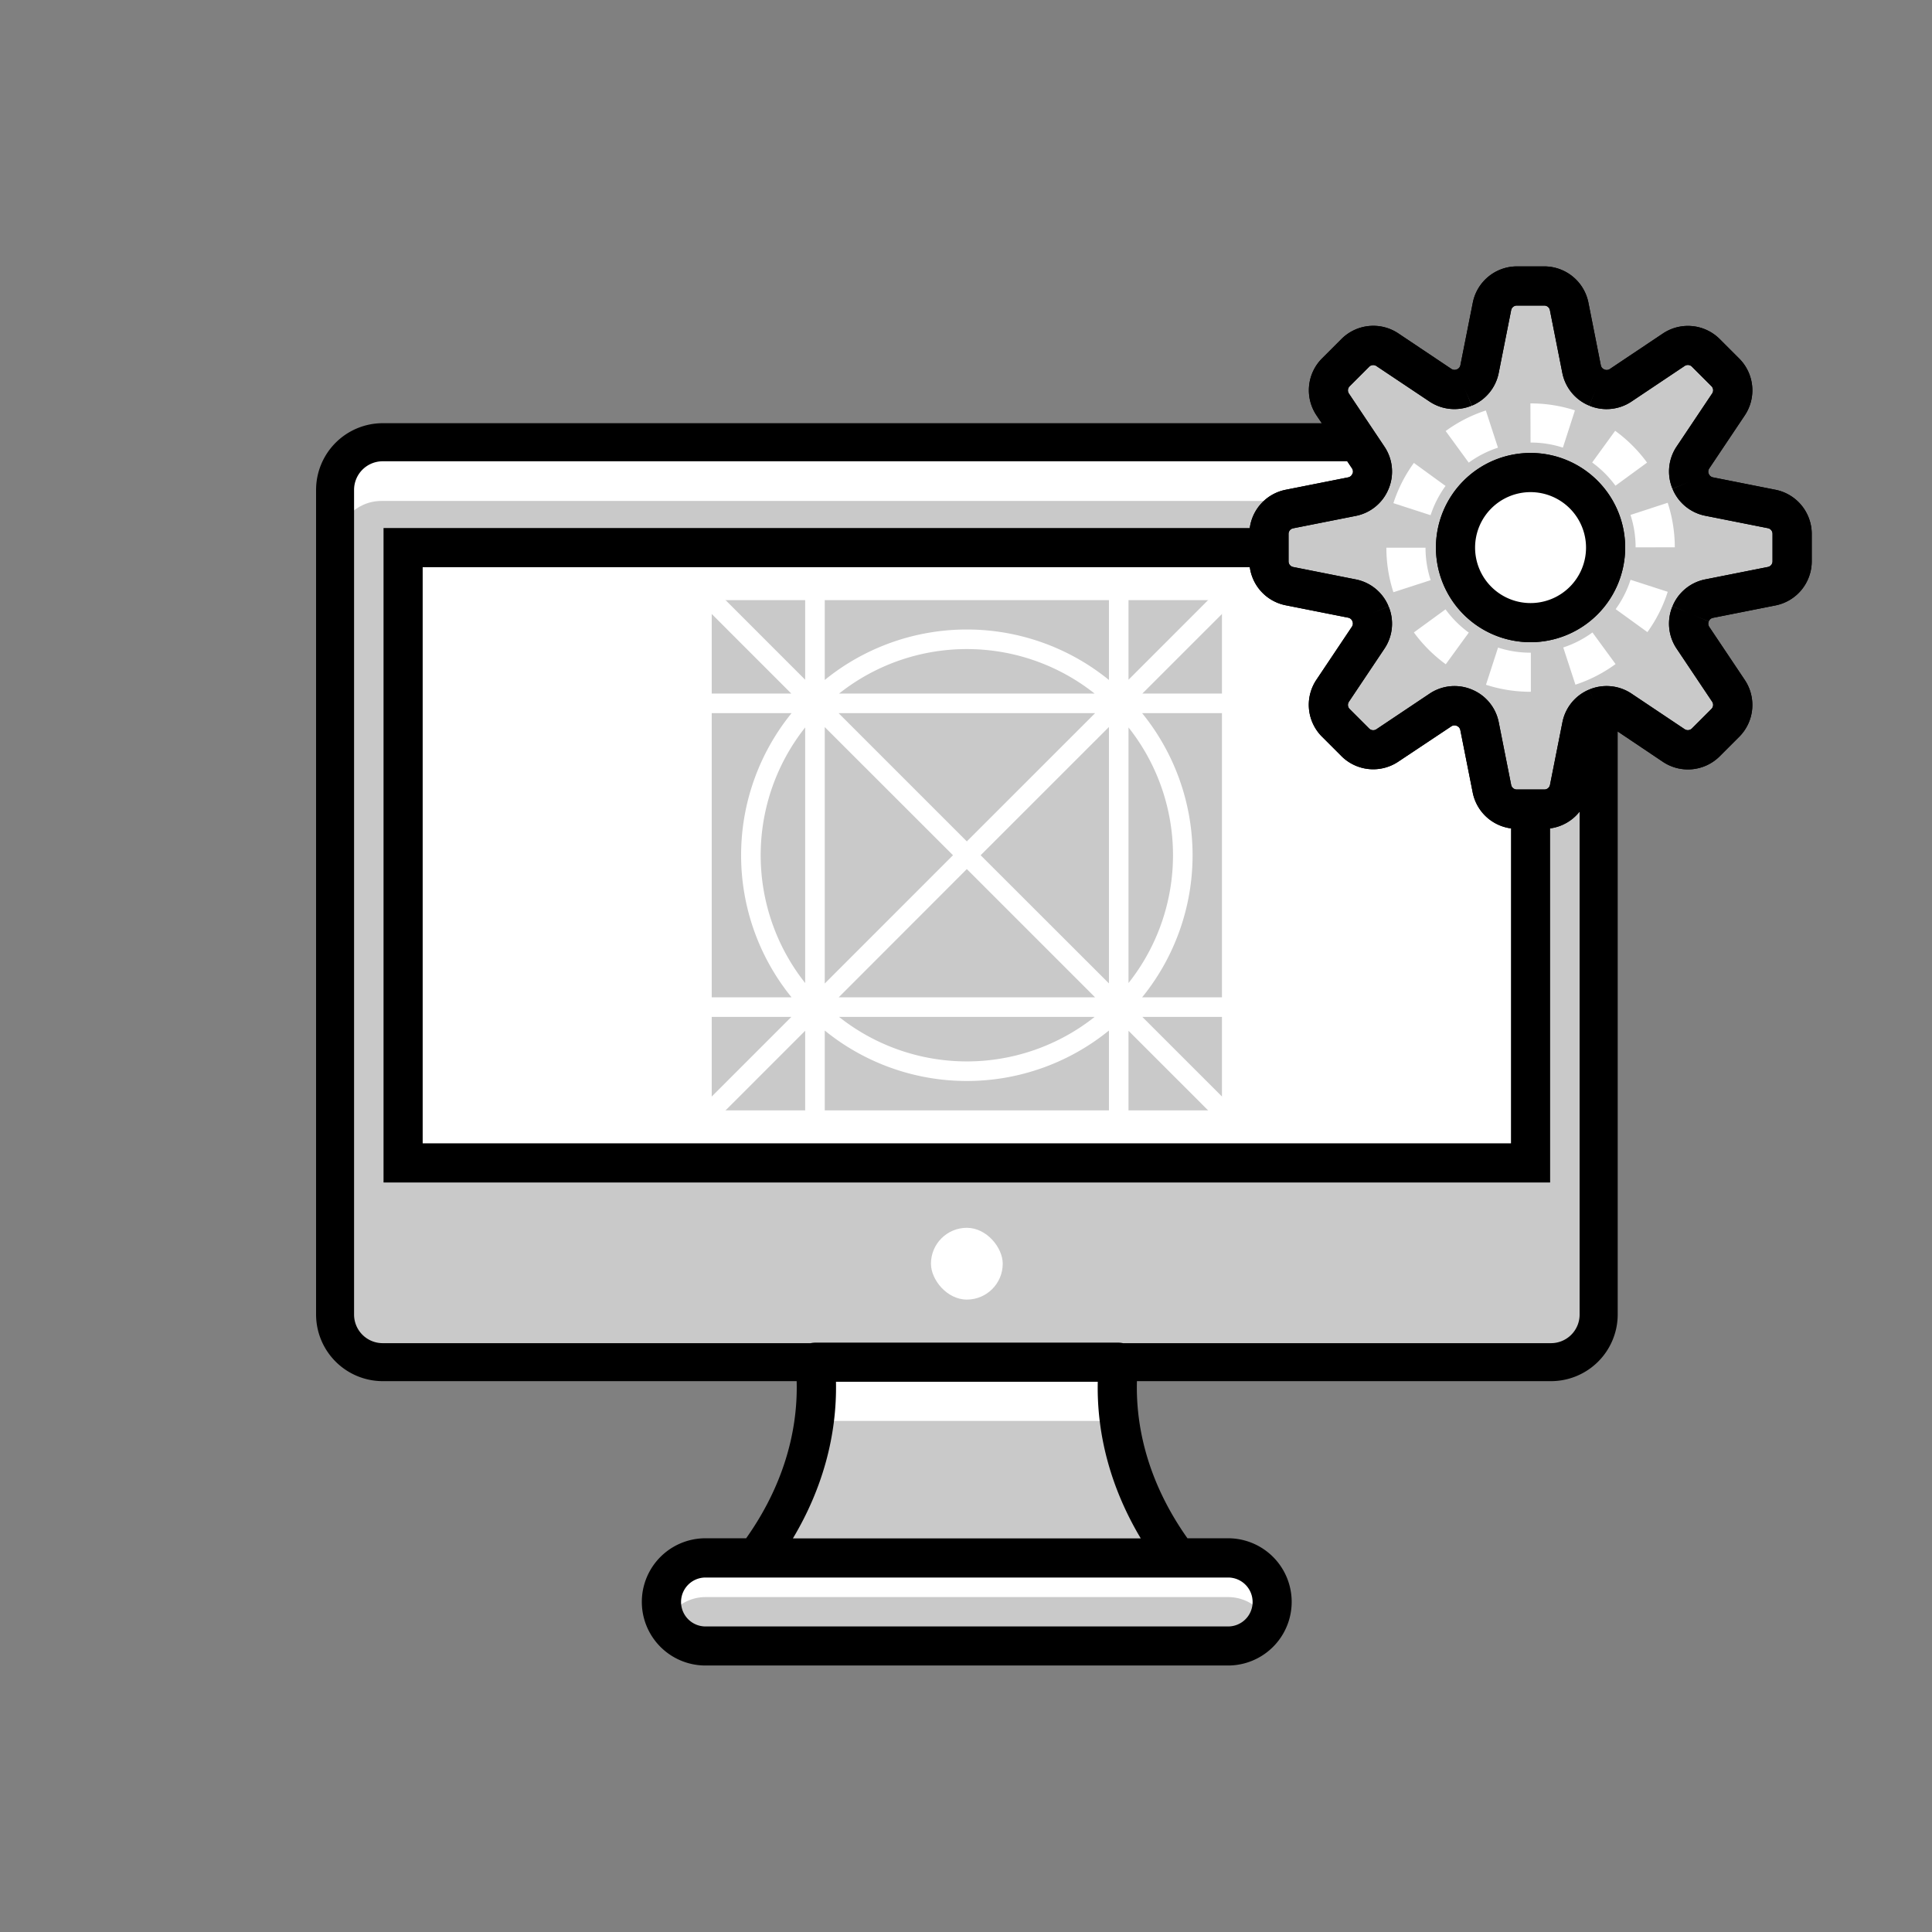
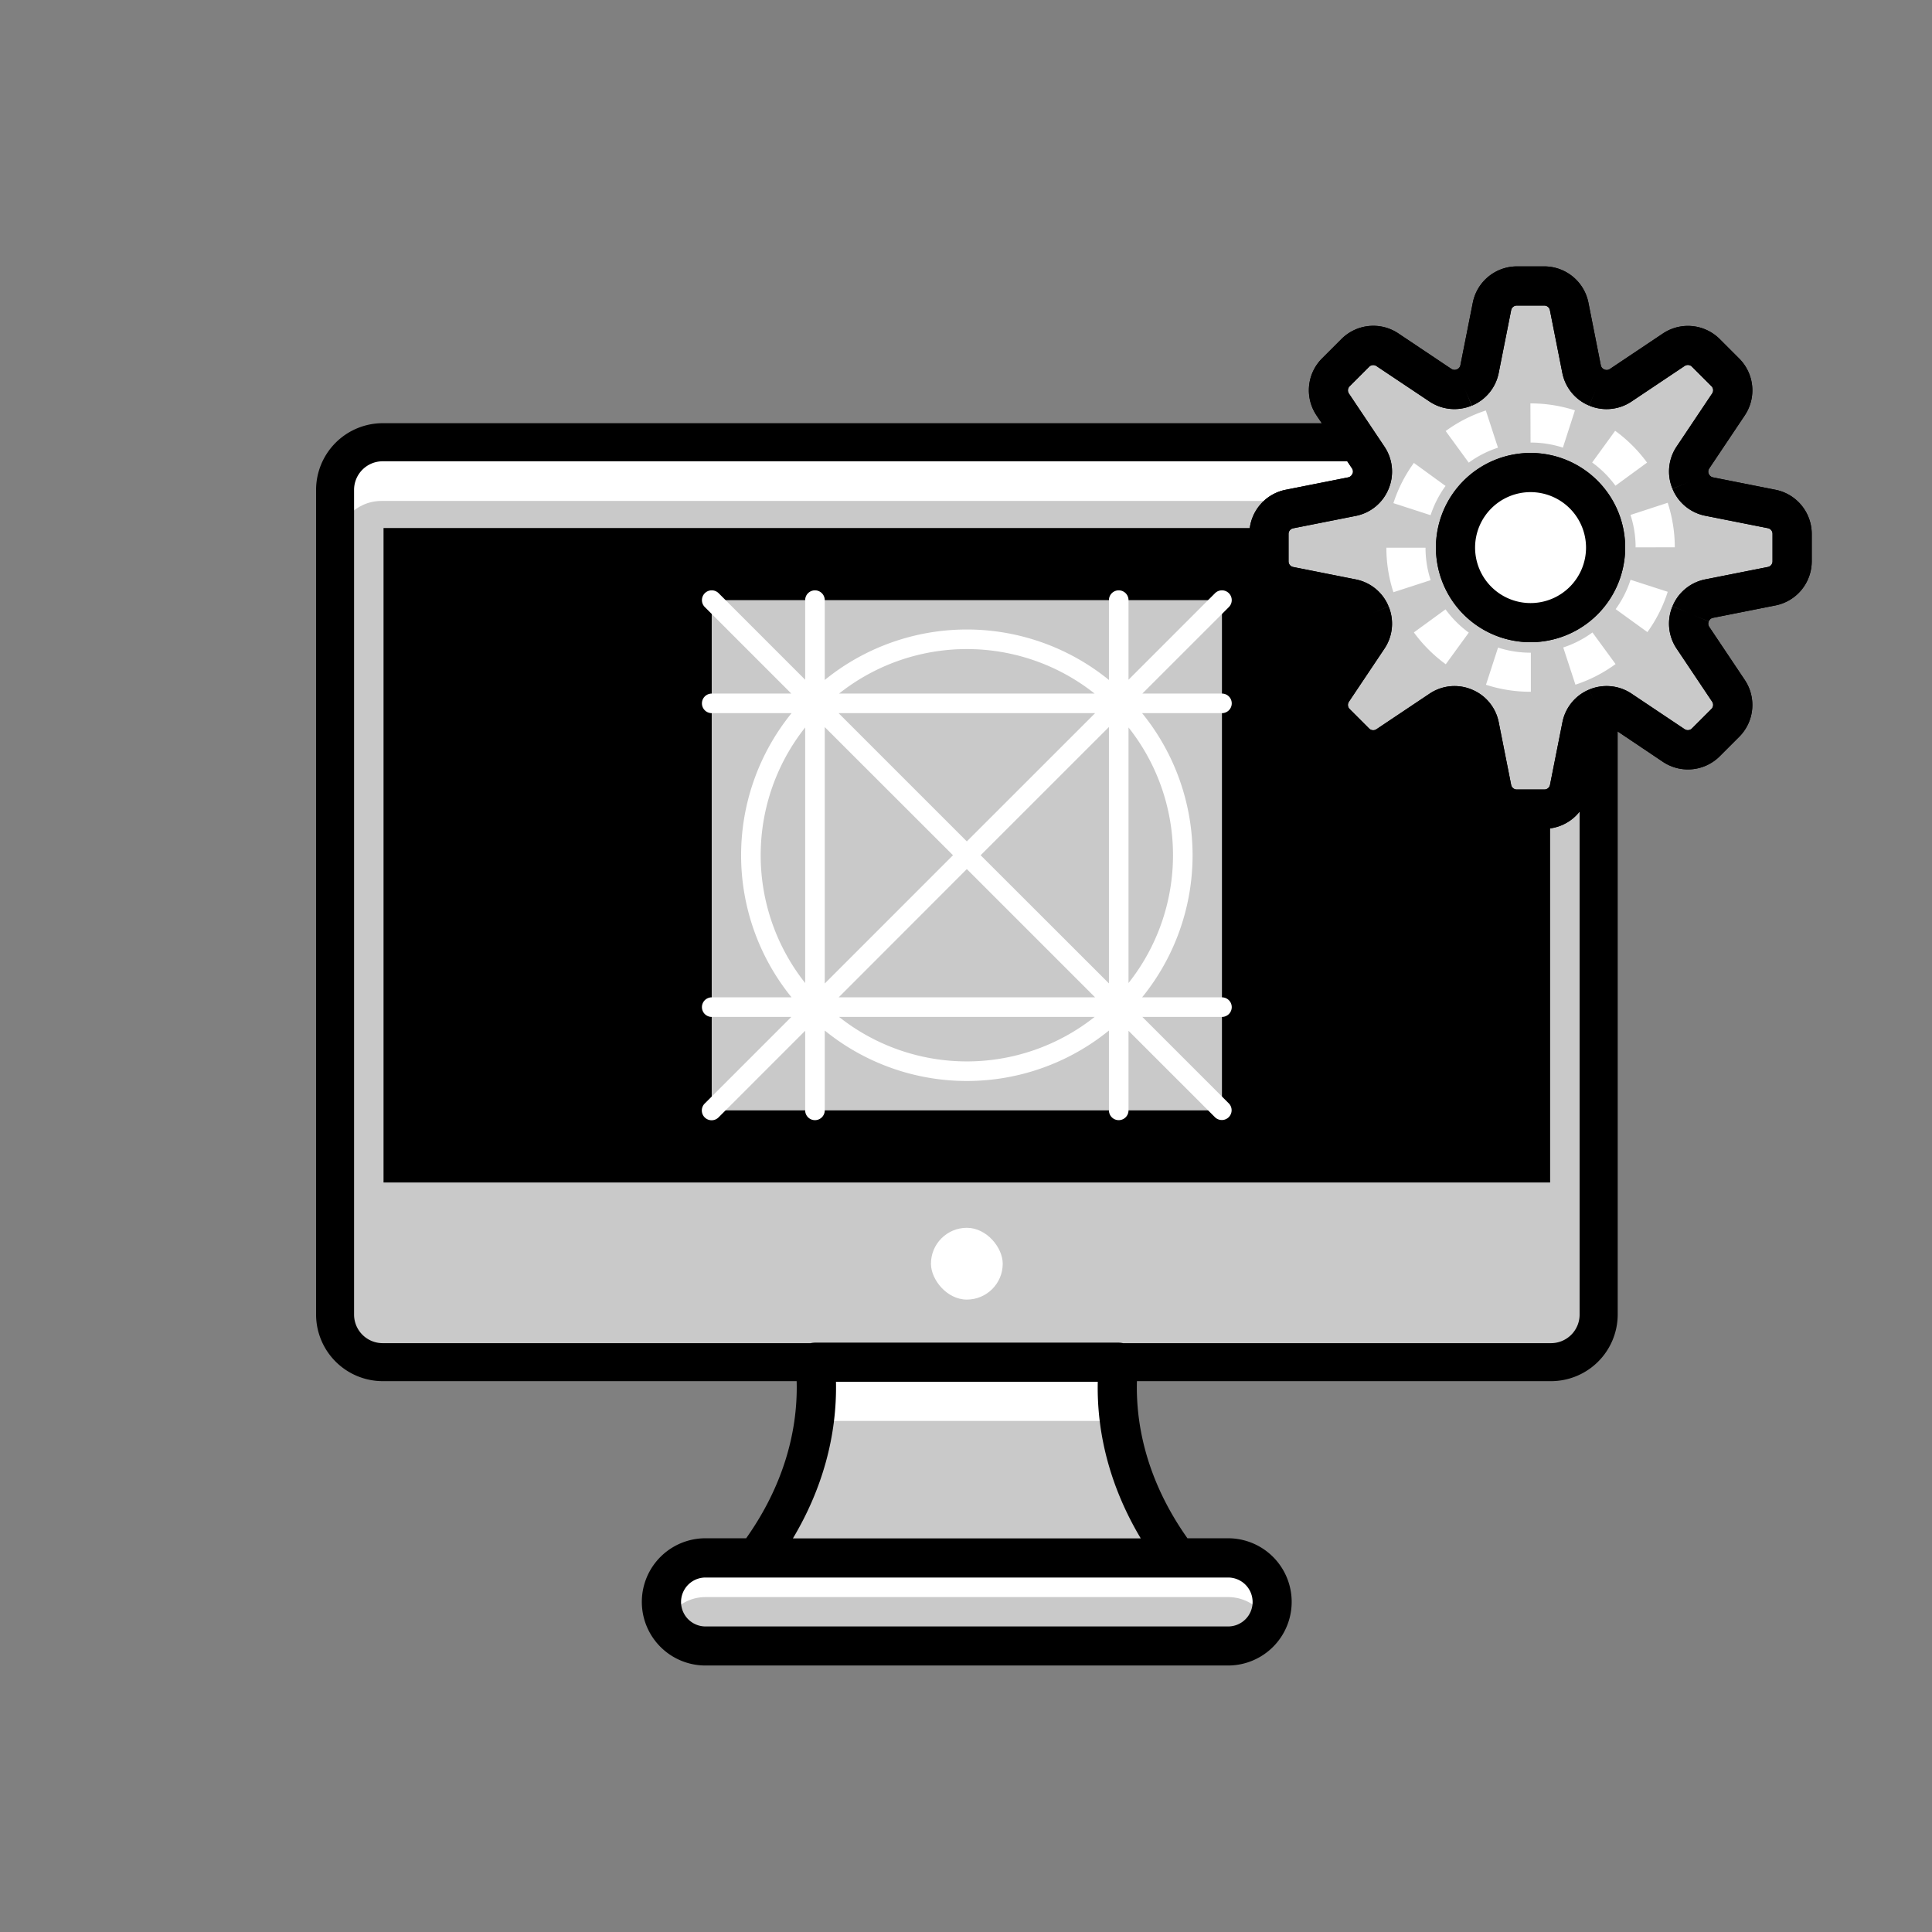
<svg xmlns="http://www.w3.org/2000/svg" viewBox="0 0 987.03 987.03">
  <rect x="0" y="0" width="987.03" height="987.03" fill="#808080" stroke="none" />
  <defs>
    <style>.cls-1{fill:#c9c9c9;}.cls-2{fill:#fff;}.cls-3{fill:none;}</style>
  </defs>
  <title>Artwork Support</title>
  <g id="Layer_2" data-name="Layer 2">
    <g id="Layer_1-2" data-name="Layer 1">
      <rect class="cls-1" x="171.16" y="225.93" width="645.57" height="470" rx="24.32" />
      <path class="cls-2" d="M793.06,225.93H194.83c-13.07,0-23.67,11.2-23.67,25v30c0-13.8,10.6-25,23.67-25H793.06c13.07,0,23.67,11.2,23.67,25v-30C816.73,237.13,806.13,225.93,793.06,225.93Z" />
-       <rect class="cls-2" x="205.94" y="279.76" width="576" height="314.35" />
      <path class="cls-1" d="M601.44,795.93h-215l3.53-5c20.61-29.44,29.75-62.21,26.47-95h155c-3.27,32.75,5.86,65.52,26.47,95Z" />
      <path class="cls-2" d="M416,725.93H571.91a130.83,130.83,0,0,1-.47-30h-155A130.27,130.27,0,0,1,416,725.93Z" />
      <rect class="cls-1" x="337.94" y="795.93" width="312" height="45" rx="22.5" />
      <path class="cls-2" d="M627.44,795.93h-267a22.51,22.51,0,0,0-22.5,22.5h0a22.34,22.34,0,0,0,2.35,10,22.5,22.5,0,0,1,20.15-12.5h267a22.51,22.51,0,0,1,20.16,12.5,22.34,22.34,0,0,0,2.34-10h0A22.5,22.5,0,0,0,627.44,795.93Z" />
      <path d="M792.4,216.2H195.48a34.1,34.1,0,0,0-34,34.06V671.61a34.09,34.09,0,0,0,34,34H407c.74,27.4-7.91,54.71-25.26,79.5l-.54.77h-20.8a32.5,32.5,0,1,0,0,65h267a32.5,32.5,0,0,0,0-65H606.65l-.54-.77c-17.36-24.79-26-52.1-25.27-79.5H792.4a34.09,34.09,0,0,0,34.06-34V250.26A34.1,34.1,0,0,0,792.4,216.2ZM639.94,818.43a12.5,12.5,0,0,1-12.5,12.5h-267a12.5,12.5,0,1,1,0-25h267A12.51,12.51,0,0,1,639.94,818.43Zm-57.15-32.5H405.09c15.07-25.22,22.56-52.5,22-80H560.83C560.24,733.43,567.73,760.71,582.79,785.93ZM807,671.61a14.61,14.61,0,0,1-14.6,14.59H573.72a10.16,10.16,0,0,0-2.28-.27h-155a10.14,10.14,0,0,0-2.27.27H195.48a14.61,14.61,0,0,1-14.59-14.59V250.26a14.62,14.62,0,0,1,14.59-14.6H792.4a14.62,14.62,0,0,1,14.6,14.6Z" />
-       <path d="M195.94,604.11h596V269.76h-596Zm20-314.35h556V584.11h-556Z" />
+       <path d="M195.94,604.11h596V269.76h-596Zm20-314.35h556h-556Z" />
      <rect class="cls-2" x="475.61" y="627.27" width="36.67" height="36.67" rx="18.33" />
      <rect class="cls-1" x="363.61" y="306.6" width="260.67" height="260.67" />
      <path class="cls-2" d="M629.28,514.53a5,5,0,0,0-5-5H583.49a115.1,115.1,0,0,0,0-145.19h40.79a5,5,0,0,0,0-10H583.61l44.2-44.2a5,5,0,0,0-7.07-7.08l-44.2,44.21V306.6a5,5,0,0,0-10,0v40.79a115.07,115.07,0,0,0-145.19,0V306.6a5,5,0,0,0-10,0v40.67l-44.2-44.21a5,5,0,0,0-7.07,7.08l44.2,44.2H363.61a5,5,0,0,0,0,10H404.4a115.1,115.1,0,0,0,0,145.19H363.61a5,5,0,0,0,0,10h40.67l-44.2,44.2a5,5,0,1,0,7.07,7.07l44.2-44.2v40.67a5,5,0,0,0,10,0V526.48a115.1,115.1,0,0,0,145.19,0v40.79a5,5,0,0,0,10,0V526.6l44.2,44.2a5,5,0,0,0,7.07-7.07l-44.2-44.2h40.67A5,5,0,0,0,629.28,514.53ZM493.94,429.86l-65.52-65.52H559.47Zm72.6-58.45v131L501,436.93Zm-79.67,65.52-65.52,65.53v-131Zm7.07,7.07,65.53,65.53h-131Zm82.6,58.22V371.64a105.13,105.13,0,0,1,0,130.58ZM559.23,354.34H428.66a105.08,105.08,0,0,1,130.57,0Zm-147.88,17.3V502.22a105.13,105.13,0,0,1,0-130.58Zm17.31,147.89H559.23a105.12,105.12,0,0,1-130.57,0Z" />
      <path class="cls-1" d="M905.19,260l-32-6.34a12.9,12.9,0,0,1-9.42-7.73l-.05-.13a12.9,12.9,0,0,1,1.19-12.13L883,206.55a12.92,12.92,0,0,0-1.6-16.32l-10-10a12.92,12.92,0,0,0-16.32-1.6L828,196.83A12.9,12.9,0,0,1,815.87,198l-.13-.05a12.9,12.9,0,0,1-7.73-9.42l-6.34-32A12.93,12.93,0,0,0,789,146.1H774.9a12.93,12.93,0,0,0-12.68,10.41l-6.35,32a12.9,12.9,0,0,1-7.73,9.42L748,198a12.9,12.9,0,0,1-12.13-1.19l-27.15-18.17a12.92,12.92,0,0,0-16.32,1.6l-10,10a12.92,12.92,0,0,0-1.6,16.32L699,233.7a12.9,12.9,0,0,1,1.19,12.13l-.05.13a12.92,12.92,0,0,1-9.42,7.73l-32,6.34a12.93,12.93,0,0,0-10.41,12.68V286.8a12.93,12.93,0,0,0,10.41,12.68l32,6.35a12.92,12.92,0,0,1,9.42,7.73l.05.12A12.9,12.9,0,0,1,699,325.81L680.85,353a12.92,12.92,0,0,0,1.6,16.32l10,10a12.92,12.92,0,0,0,16.32,1.6l27.15-18.17A12.9,12.9,0,0,1,748,361.49l.12.05a12.92,12.92,0,0,1,7.73,9.42l6.35,32a12.93,12.93,0,0,0,12.68,10.41H789A12.93,12.93,0,0,0,801.67,403L808,371a12.92,12.92,0,0,1,7.73-9.42l.13-.05A12.9,12.9,0,0,1,828,362.68l27.15,18.17a12.92,12.92,0,0,0,16.32-1.6l10-10A12.92,12.92,0,0,0,883,353l-18.17-27.15a12.9,12.9,0,0,1-1.19-12.13.61.61,0,0,1,.05-.12,12.9,12.9,0,0,1,9.42-7.73l32-6.35A12.93,12.93,0,0,0,915.6,286.8V272.71A12.93,12.93,0,0,0,905.19,260ZM781.94,318.09a38.34,38.34,0,1,1,38.34-38.33A38.33,38.33,0,0,1,781.94,318.09Z" />
      <path d="M789,423.41H774.9A23,23,0,0,1,752.41,405l-6.35-32a2.9,2.9,0,0,0-1.74-2.13l-.16-.07a2.91,2.91,0,0,0-2.71.28L714.3,389.16a23,23,0,0,1-28.95-2.84l-10-10a23,23,0,0,1-2.84-29l18.17-27.15a2.89,2.89,0,0,0,.26-2.73l-.05-.14a2.9,2.9,0,0,0-2.13-1.74l-32-6.35a23,23,0,0,1-18.46-22.49V272.71a23,23,0,0,1,18.46-22.48l32-6.35a2.91,2.91,0,0,0,2.12-1.74L691,242a2.91,2.91,0,0,0-.28-2.71l-18.17-27.15a23,23,0,0,1,2.84-29l10-10a23,23,0,0,1,28.95-2.84l27.15,18.17a2.91,2.91,0,0,0,2.73.27l.19-.08a2.86,2.86,0,0,0,1.69-2.1l6.35-32A23,23,0,0,1,774.9,136.1H789a23,23,0,0,1,22.48,18.46l6.35,32.05a2.91,2.91,0,0,0,1.74,2.12l.17.07a2.91,2.91,0,0,0,2.71-.28l27.15-18.17a23,23,0,0,1,28.95,2.84l10,10a23,23,0,0,1,2.84,29l-18.17,27.14a2.93,2.93,0,0,0-.27,2.74l-9.19,3.94L873,242.1a2.91,2.91,0,0,0,2.13,1.78l32,6.35h0a23,23,0,0,1,18.46,22.48V286.8a23,23,0,0,1-18.46,22.49l-32,6.35a2.91,2.91,0,0,0-2.12,1.74l-9.29-3.7,9.23,3.84a2.91,2.91,0,0,0,.27,2.73l18.17,27.15a23,23,0,0,1-2.84,29l-10,10a23,23,0,0,1-28.95,2.84L822.44,371a2.9,2.9,0,0,0-2.74-.26l-3.94-9.2,3.84,9.24a2.92,2.92,0,0,0-1.78,2.14l-6.35,32A23,23,0,0,1,789,423.41ZM743.06,350.5a23,23,0,0,1,8.79,1.75l.16.07A22.81,22.81,0,0,1,765.68,369l6.35,32a2.93,2.93,0,0,0,2.87,2.35H789a2.93,2.93,0,0,0,2.87-2.35l6.35-32a22.84,22.84,0,0,1,13.72-16.72l3.94,9.19L812,352.25a22.87,22.87,0,0,1,21.52,2.12l27.15,18.17a2.94,2.94,0,0,0,3.69-.36l10-10a2.93,2.93,0,0,0,.36-3.69l-18.17-27.14a22.9,22.9,0,0,1-2.12-21.53l9.29,3.71-9.24-3.82A22.84,22.84,0,0,1,871.21,296l32-6.35a2.93,2.93,0,0,0,2.35-2.87V272.71a2.93,2.93,0,0,0-2.35-2.87h0l-32-6.35a22.85,22.85,0,0,1-16.72-13.71l9.19-3.95-9.24,3.83a22.87,22.87,0,0,1,2.12-21.52L874.73,201a2.94,2.94,0,0,0-.36-3.69l-10-10a2.93,2.93,0,0,0-3.69-.36l-27.15,18.17A22.87,22.87,0,0,1,812,207.26l3.7-9.29-3.81,9.24a22.84,22.84,0,0,1-13.72-16.71l-6.35-32.05A2.93,2.93,0,0,0,789,156.1H774.9a2.93,2.93,0,0,0-2.87,2.35l-6.35,32A22.84,22.84,0,0,1,752,207.21L748,198l3.83,9.24a22.89,22.89,0,0,1-21.53-2.12L703.18,187a2.93,2.93,0,0,0-3.69.36l-10,10a2.94,2.94,0,0,0-.36,3.69l18.17,27.15a22.87,22.87,0,0,1,2.12,21.52l-.07.16a22.85,22.85,0,0,1-16.7,13.68l-32,6.34a2.93,2.93,0,0,0-2.35,2.87V286.8a2.93,2.93,0,0,0,2.35,2.87l32,6.35a22.84,22.84,0,0,1,16.72,13.72l-9.19,3.94,9.24-3.83a22.87,22.87,0,0,1-2.12,21.52l-18.17,27.15a2.93,2.93,0,0,0,.36,3.69l10,10a2.93,2.93,0,0,0,3.69.36l27.15-18.17A22.88,22.88,0,0,1,743.06,350.5Zm38.88-22.41a48.34,48.34,0,1,1,48.34-48.33A48.38,48.38,0,0,1,781.94,328.09Zm0-76.67a28.34,28.34,0,1,0,28.34,28.34A28.37,28.37,0,0,0,781.94,251.42Z" />
      <circle class="cls-2" cx="781.94" cy="279.76" r="38.33" />
      <path d="M789,423.41H774.9A23,23,0,0,1,752.41,405l-6.35-32a2.9,2.9,0,0,0-1.74-2.13l-.16-.07a2.91,2.91,0,0,0-2.71.28L714.3,389.16a23,23,0,0,1-28.95-2.84l-10-10a23,23,0,0,1-2.84-29l18.17-27.15a2.89,2.89,0,0,0,.26-2.73l-.05-.14a2.9,2.9,0,0,0-2.13-1.74l-32-6.35a23,23,0,0,1-18.46-22.49V272.71a23,23,0,0,1,18.46-22.48l32-6.35a2.91,2.91,0,0,0,2.12-1.74L691,242a2.91,2.91,0,0,0-.28-2.71l-18.17-27.15a23,23,0,0,1,2.84-29l10-10a23,23,0,0,1,28.95-2.84l27.15,18.17a2.91,2.91,0,0,0,2.73.27l.19-.08a2.86,2.86,0,0,0,1.69-2.1l6.35-32A23,23,0,0,1,774.9,136.1H789a23,23,0,0,1,22.48,18.46l6.35,32.05a2.91,2.91,0,0,0,1.74,2.12l.17.07a2.91,2.91,0,0,0,2.71-.28l27.15-18.17a23,23,0,0,1,28.95,2.84l10,10a23,23,0,0,1,2.84,29l-18.17,27.14a2.93,2.93,0,0,0-.27,2.74l-9.19,3.94L873,242.1a2.91,2.91,0,0,0,2.13,1.78l32,6.35h0a23,23,0,0,1,18.46,22.48V286.8a23,23,0,0,1-18.46,22.49l-32,6.35a2.91,2.91,0,0,0-2.12,1.74l-9.29-3.7,9.23,3.84a2.91,2.91,0,0,0,.27,2.73l18.17,27.15a23,23,0,0,1-2.84,29l-10,10a23,23,0,0,1-28.95,2.84L822.44,371a2.9,2.9,0,0,0-2.74-.26l-3.94-9.2,3.84,9.24a2.92,2.92,0,0,0-1.78,2.14l-6.35,32A23,23,0,0,1,789,423.41ZM743.06,350.5a23,23,0,0,1,8.79,1.75l.16.07A22.81,22.81,0,0,1,765.68,369l6.35,32a2.93,2.93,0,0,0,2.87,2.35H789a2.93,2.93,0,0,0,2.87-2.35l6.35-32a22.84,22.84,0,0,1,13.72-16.72l3.94,9.19L812,352.25a22.87,22.87,0,0,1,21.52,2.12l27.15,18.17a2.94,2.94,0,0,0,3.69-.36l10-10a2.93,2.93,0,0,0,.36-3.69l-18.17-27.14a22.9,22.9,0,0,1-2.12-21.53l9.29,3.71-9.24-3.82A22.84,22.84,0,0,1,871.21,296l32-6.35a2.93,2.93,0,0,0,2.35-2.87V272.71a2.93,2.93,0,0,0-2.35-2.87h0l-32-6.35a22.85,22.85,0,0,1-16.72-13.71l9.19-3.95-9.24,3.83a22.87,22.87,0,0,1,2.12-21.52L874.73,201a2.94,2.94,0,0,0-.36-3.69l-10-10a2.93,2.93,0,0,0-3.69-.36l-27.15,18.17A22.87,22.87,0,0,1,812,207.26l3.7-9.29-3.81,9.24a22.84,22.84,0,0,1-13.72-16.71l-6.35-32.05A2.93,2.93,0,0,0,789,156.1H774.9a2.93,2.93,0,0,0-2.87,2.35l-6.35,32A22.84,22.84,0,0,1,752,207.21L748,198l3.83,9.24a22.89,22.89,0,0,1-21.53-2.12L703.18,187a2.93,2.93,0,0,0-3.69.36l-10,10a2.94,2.94,0,0,0-.36,3.69l18.17,27.15a22.87,22.87,0,0,1,2.12,21.52l-.07.16a22.85,22.85,0,0,1-16.7,13.68l-32,6.34a2.93,2.93,0,0,0-2.35,2.87V286.8a2.93,2.93,0,0,0,2.35,2.87l32,6.35a22.84,22.84,0,0,1,16.72,13.72l-9.19,3.94,9.24-3.83a22.87,22.87,0,0,1-2.12,21.52l-18.17,27.15a2.93,2.93,0,0,0,.36,3.69l10,10a2.93,2.93,0,0,0,3.69.36l27.15-18.17A22.88,22.88,0,0,1,743.06,350.5Zm38.88-22.41a48.34,48.34,0,1,1,48.34-48.33A48.38,48.38,0,0,1,781.94,328.09Zm0-76.67a28.34,28.34,0,1,0,28.34,28.34A28.37,28.37,0,0,0,781.94,251.42Z" />
      <path class="cls-2" d="M782,353.42a73.67,73.67,0,0,1-22.84-3.58l6.17-19a53.33,53.33,0,0,0,16.58,2.61h.18v20Zm22.86-3.64-6.22-19a53.31,53.31,0,0,0,14.92-7.67l11.81,16.15A73.42,73.42,0,0,1,804.89,349.78Zm-66.24-10.42a74.16,74.16,0,0,1-16.29-16.27l16.17-11.78a54,54,0,0,0,11.88,11.88Zm103-16.43-16.2-11.73a53.39,53.39,0,0,0,7.6-15l19,6.14A73.42,73.42,0,0,1,841.64,322.93ZM711.88,302.56a73.25,73.25,0,0,1-3.6-22.75l20,0a53.34,53.34,0,0,0,2.62,16.58Zm123.73-22.92A53.64,53.64,0,0,0,833,263.07l19-6.21a73.8,73.8,0,0,1,3.63,22.74ZM730.87,263.21l-19-6.16a73.31,73.31,0,0,1,10.46-20.55l16.18,11.76A53.6,53.6,0,0,0,730.87,263.21Zm94.44-15.07a53.77,53.77,0,0,0-11.9-11.86l11.75-16.19a74.12,74.12,0,0,1,16.3,16.25Zm-74.95-11.78-11.79-16.15a73,73,0,0,1,20.52-10.5l6.2,19A53.28,53.28,0,0,0,750.36,236.36Zm48.1-7.68a53.53,53.53,0,0,0-16.52-2.59l-.08-20h.08a73.94,73.94,0,0,1,22.67,3.55Z" />
      <rect class="cls-3" width="987.03" height="987.03" />
    </g>
  </g>
</svg>